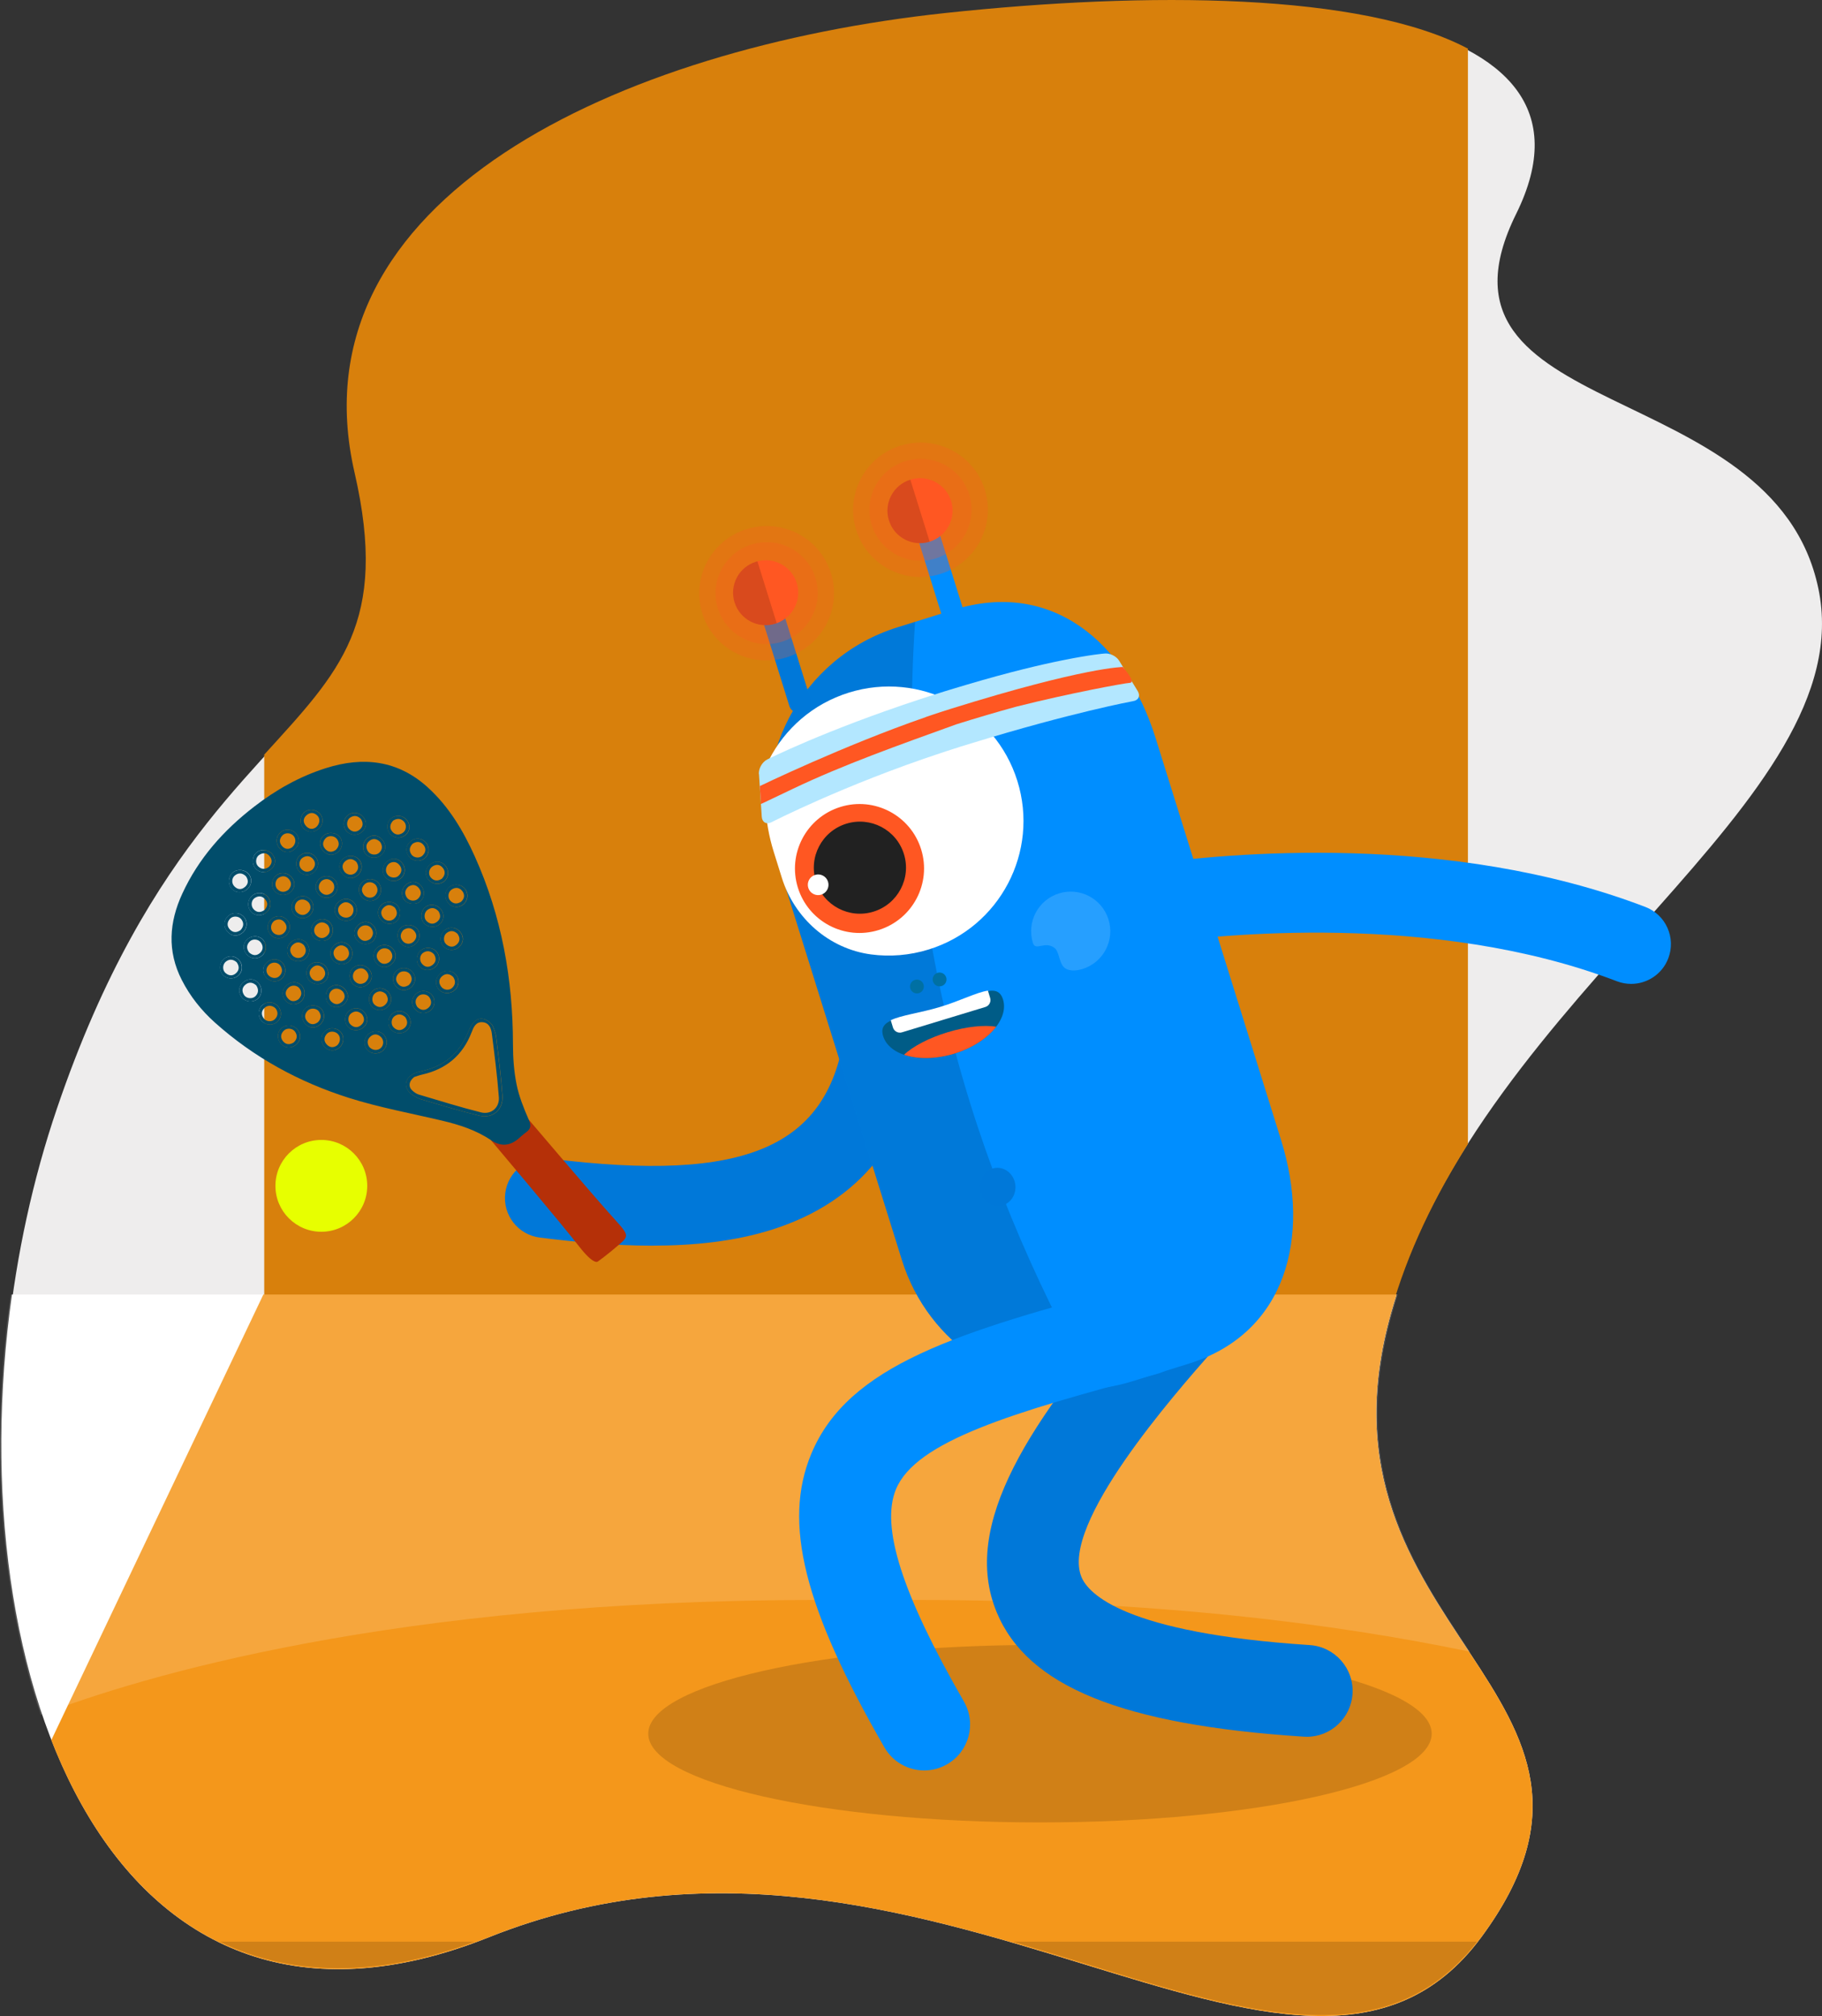
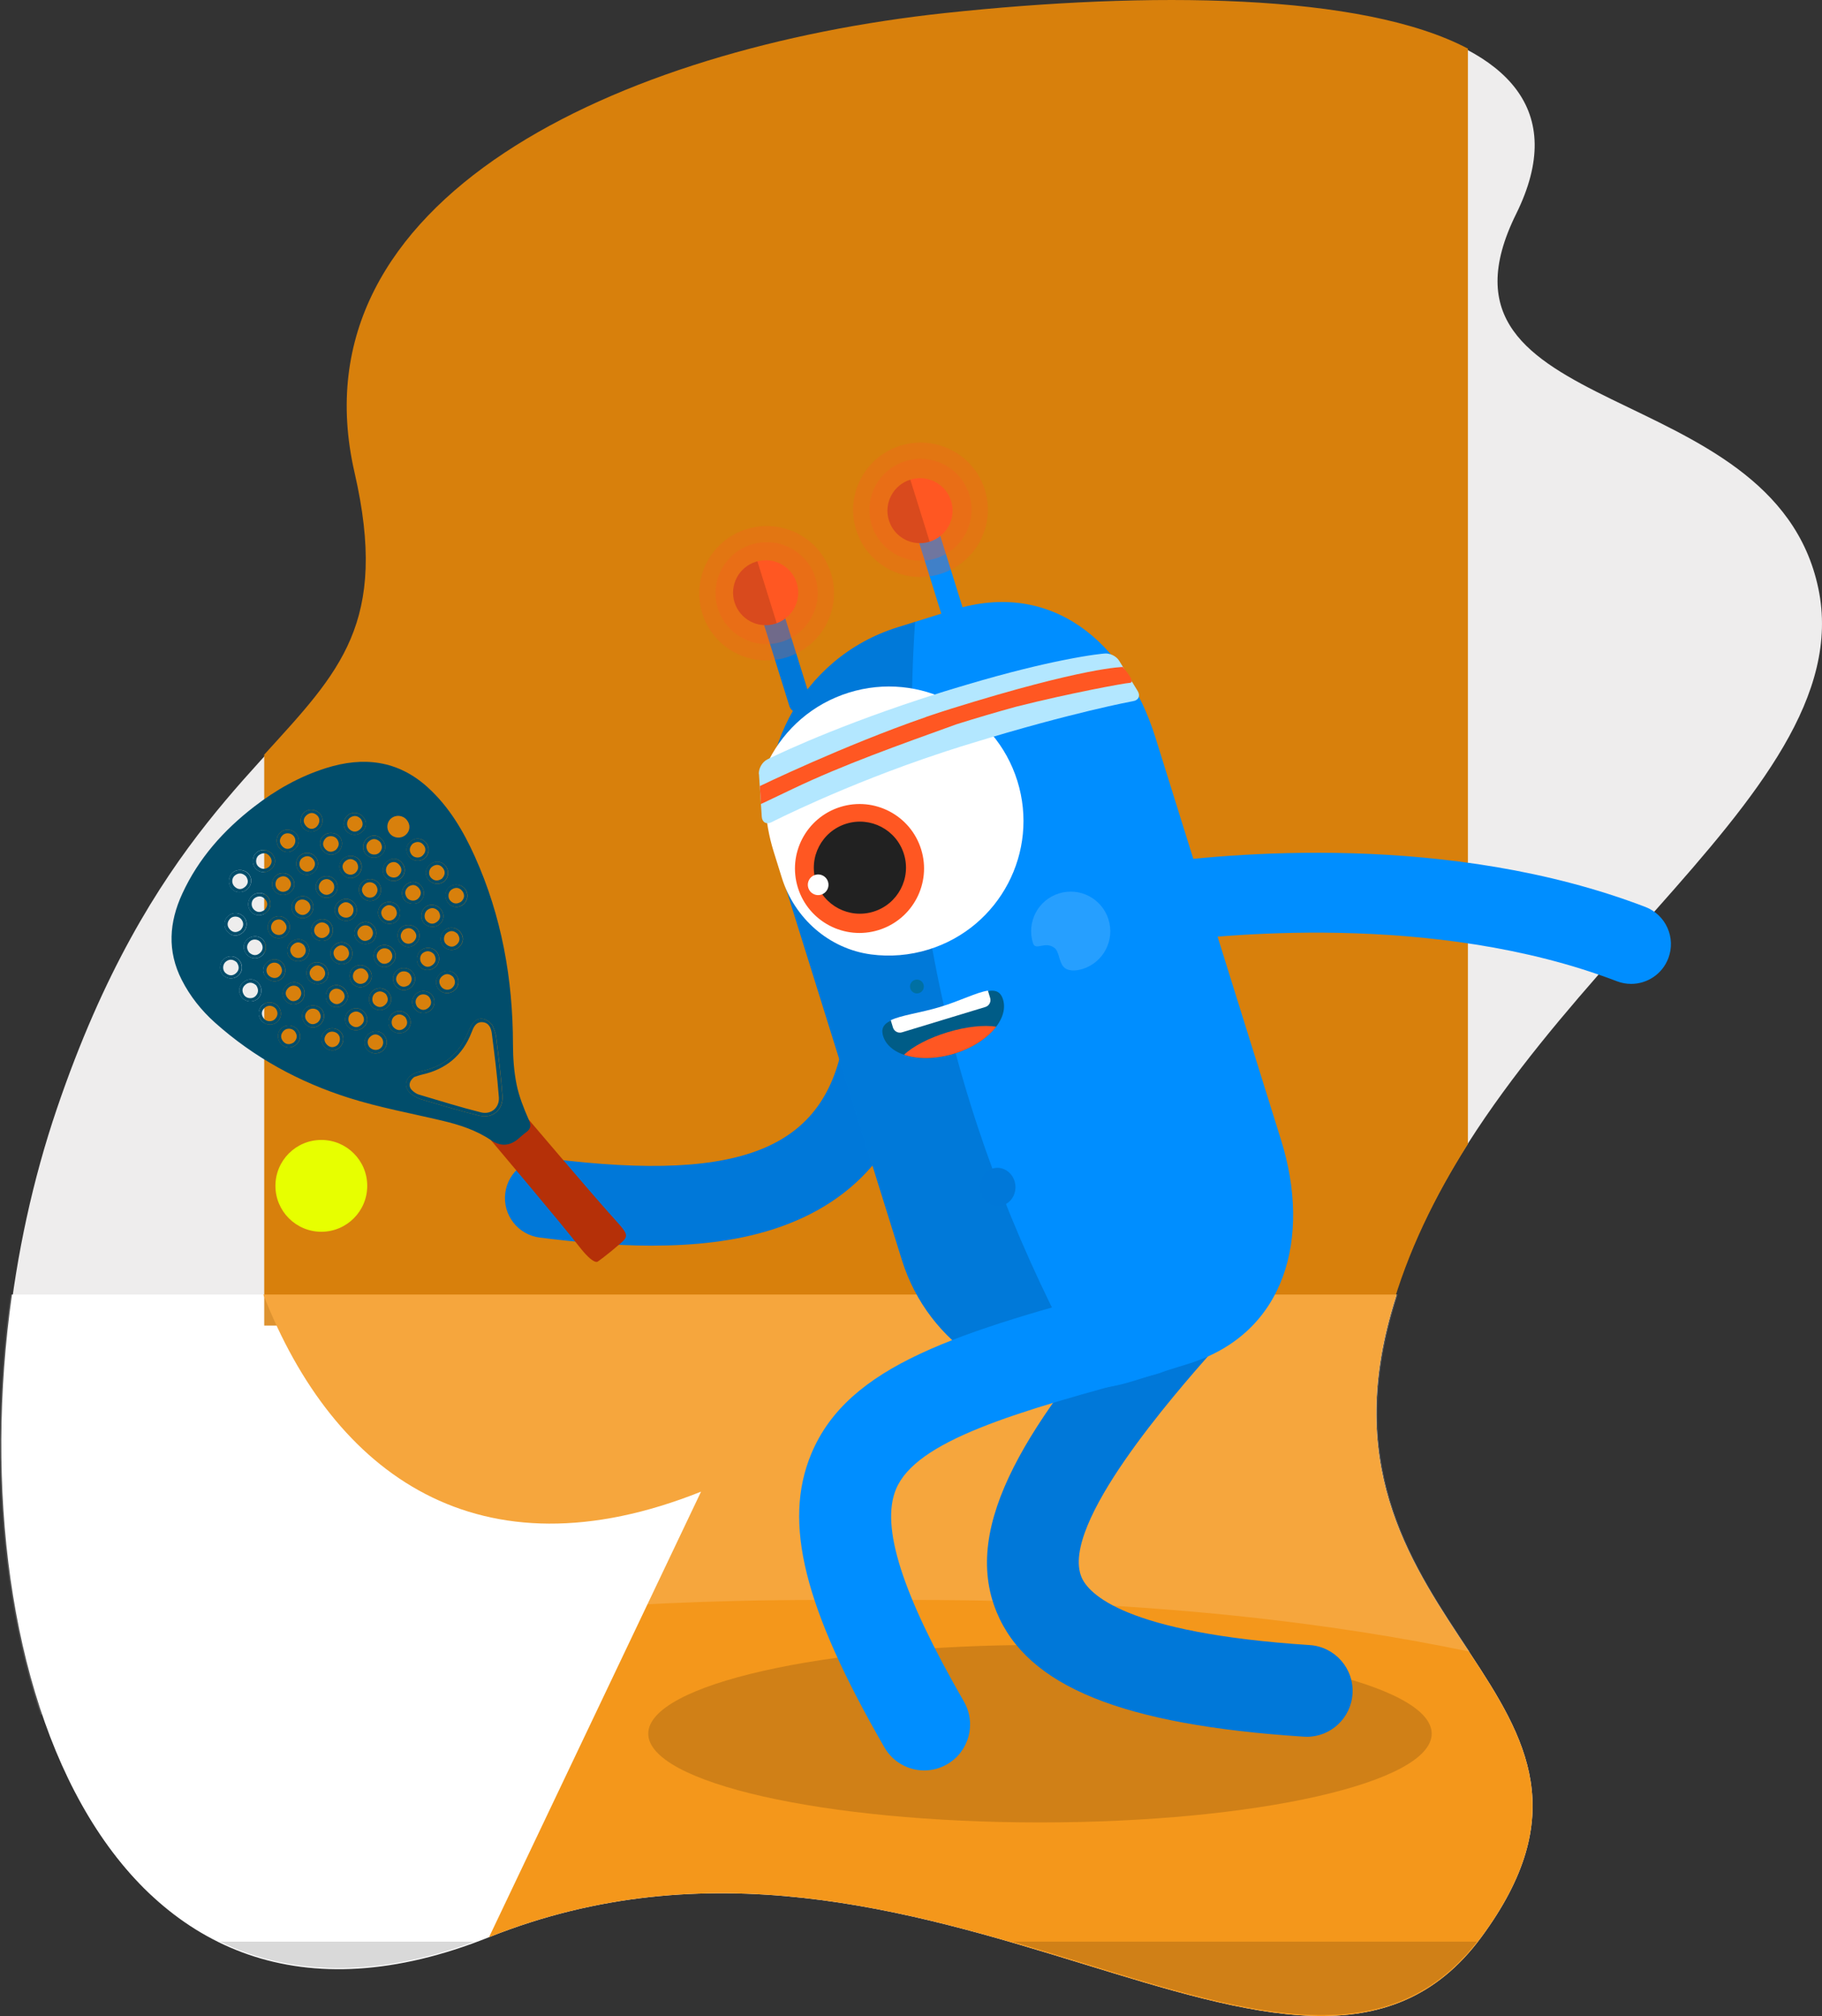
<svg xmlns="http://www.w3.org/2000/svg" id="uuid-89e98c96-10c7-46d9-ba91-434bca220a95" viewBox="0 0 595.37 658.72">
  <rect x="0" y="0" width="595.37" height="658.72" fill="#333333" stroke="none" />
  <g id="uuid-a16b2a1a-dea1-4f71-ad0a-114229a533d4">
    <g id="uuid-2b743000-9bd2-4ac1-94af-5d7af45a8fce">
      <path d="M49.44,619.2h58.88V220.9c-19.22,29.04-59.39,52.02-89.74,141.38-31.48,92.52-21.62,207.55,30.86,256.92Z" fill="#eeeded" />
      <path d="M454.55,493.31v101.37h45.62c3.31-35.94-32.03-60.71-45.62-101.37Z" fill="#eeeded" />
      <path d="M594.17,192.24c-14.73-70.17-132.63-53.84-98.73-122.37,16.91-34.21-3.25-53.38-40.89-62.59V427.53c30.14-103.65,154.29-165.42,139.62-235.3Z" fill="#eeeded" />
      <path d="M159.8,632.97c142.96-57.09,265.26,79.95,324.24,0,58.98-79.95-58.98-99.52-29.49-203.95,.57-2.03,1.18-4.03,1.82-6.03H3.91c-17.92,126.32,33.1,259.05,155.89,209.98Z" fill="#fff" fill-rule="evenodd" />
      <path d="M453.3,433.13c.38-1.52,.78-3.07,1.22-4.63,5.49-19.61,14.43-37.73,25.15-54.69V15.89C445.07-2.37,375.17-2.85,308.74,4.27,202.73,15.67,95.24,64.63,115.85,154.38c11.3,49.2-4.85,65.05-29.51,92.19v186.56H453.3Z" fill="#d8800c" />
-       <path d="M159.8,632.97c142.96-57.09,265.26,79.95,324.24,0,58.98-79.95-58.98-99.52-29.49-203.95,.57-2.03,1.18-4.03,1.82-6.03H86.05L16.77,568.57c23.07,58.97,70.54,93.36,143.03,64.4Z" fill="#f4971b" fill-rule="evenodd" />
+       <path d="M159.8,632.97c142.96-57.09,265.26,79.95,324.24,0,58.98-79.95-58.98-99.52-29.49-203.95,.57-2.03,1.18-4.03,1.82-6.03H86.05c23.07,58.97,70.54,93.36,143.03,64.4Z" fill="#f4971b" fill-rule="evenodd" />
      <g opacity=".15">
        <path d="M13.32,560.35c32.33-12.43,114.93-37.57,253.95-37.57h32.02c77.52,0,137.5,7.82,181.01,16.9-18.36-27.81-40.01-58.79-25.36-110.66,.57-2.03,1.18-4.04,1.82-6.04H3.49c-6.86,48.41-3.63,97.66,9.83,137.37Z" fill="#fff" fill-rule="evenodd" />
      </g>
      <g opacity=".15">
        <path d="M482.64,634.43h-151.7c65.24,18.96,118.28,42.75,151.7,0Z" />
      </g>
      <g opacity=".15">
        <path d="M155.06,634.43H71.84c22.41,10.86,50.13,12.15,83.22,0Z" />
      </g>
    </g>
  </g>
  <g id="uuid-bed4e50f-a371-43e5-926b-f9d3d648394a">
    <path d="M213.13,407.02c-12.91,0-25.6-1.25-36.74-2.65-7.12-.89-12.18-7.39-11.29-14.51,.89-7.12,7.39-12.18,14.51-11.29,64.28,8.03,91.33-3.7,96.51-41.85,.97-7.11,7.52-12.09,14.63-11.14,7.11,.96,12.1,7.51,11.13,14.63-4.3,31.72-20.93,52.41-49.43,61.51-12.34,3.94-25.95,5.29-39.33,5.29Z" fill="#0078d9" />
    <path d="M172.75,365.81s19.25,22.66,26.14,30.4c6.3,7.08,7.11,7.27,3.65,10.25-4.59,3.96-7.16,5.71-7.16,5.71,0,0-1.19,1.52-6.29-5.09s-28.67-34.53-28.67-34.53l12.32-6.74Z" fill="#b53008" />
    <g opacity=".15">
      <path d="M211.83,566.47c0,16.02,57.31,29,128,29s128-12.98,128-29-57.31-29-128-29c-70.69,0-128,12.98-128,29Z" />
    </g>
    <path d="M427.01,567.48c-.33,0-.66-.01-.99-.03-59.36-3.86-90.31-16.42-100.35-40.7-11.81-28.58,10.67-62.71,48.07-105.18,5.48-6.22,14.95-6.82,21.17-1.34,6.22,5.48,6.82,14.95,1.34,21.17-12.36,14.03-49.95,56.73-42.86,73.89,2.22,5.37,13.93,18.28,74.57,22.23,8.27,.54,14.53,7.68,14,15.94-.52,7.94-7.11,14.03-14.95,14.03Z" fill="#0078d9" />
    <g>
      <path d="M253.73,280.38l41,131.38c8.62,27.61,35.27,44.59,62.96,42.03,4.15-.38,8.31-1.21,12.45-2.5l18.34-5.73c31.74-9.9,40.04-41.3,30.14-73.04l-41.01-131.38c-9.91-31.74-34.27-51.8-66-41.89l-12.59,3.93-5.75,1.79c-31.74,9.91-49.44,43.66-39.53,75.4Z" fill="#008eff" fill-rule="evenodd" />
      <g opacity=".15">
        <path d="M253.73,280.38l41,131.38c8.62,27.61,35.27,44.59,62.96,42.03-40.64-72.51-65.29-153.39-58.67-250.6l-5.75,1.79c-31.74,9.91-49.44,43.66-39.53,75.4Z" fill-rule="evenodd" />
      </g>
      <path d="M251.27,248.28c5.2-10.15,14.31-18.29,26.07-21.96,23.2-7.24,47.87,5.67,55.1,28.84,7.23,23.17-5.71,47.82-28.91,55.06-6.33,1.97-12.76,2.45-18.92,1.63-13.74-1.84-25.01-11.82-29.14-25.06l-2.67-8.56c-3.14-10.06-3.5-20.31-1.52-29.95Z" fill="#fff" fill-rule="evenodd" />
      <ellipse cx="280.86" cy="283.77" rx="21.09" ry="21.06" transform="translate(-71.78 96.55) rotate(-17.33)" fill="#ff5722" />
      <ellipse cx="281" cy="283.49" rx="15.06" ry="15.04" transform="translate(-71.7 96.59) rotate(-17.33)" fill="#212121" />
      <ellipse cx="267.35" cy="289.09" rx="3.38" ry="3.38" transform="translate(-73.98 92.77) rotate(-17.33)" fill="#fff" />
-       <circle cx="307.03" cy="320.01" r="2.26" transform="translate(-81.39 106) rotate(-17.33)" fill="#0070a3" />
      <circle cx="299.63" cy="322.32" r="2.26" transform="translate(-82.42 103.9) rotate(-17.33)" fill="#0070a3" />
      <path d="M248.01,252.94l.91,13.93c.12,1.82,1.54,2.62,3.18,1.79,0,0,23.63-12.14,55.48-22.66,.52-.17,1.03-.34,1.54-.51,1.62-.54,3.24-1.05,4.89-1.57,1.1-.34,2.19-.67,3.29-1.01,33.09-10.17,52.9-13.8,52.9-13.8,1.81-.25,2.52-1.72,1.58-3.29l-6.06-9.9c-.94-1.57-3.18-2.63-4.97-2.36,0,0-4.25,.31-13.19,2.12-.09,.02-.2,.04-.31,.06-7.25,1.46-17.54,3.89-31.08,7.9-.91,.28-1.83,.54-2.75,.82-.56,.17-1.13,.35-1.69,.51-.55,.16-1.09,.33-1.65,.5-.55,.17-1.11,.34-1.67,.51-1.69,.52-3.35,1.06-4.99,1.59-.86,.28-1.7,.56-2.55,.83-31.46,10.31-50.15,19.75-50.15,19.75-.42,.21-.82,.51-1.17,.87-1.01,1.02-1.65,2.54-1.58,3.9Z" fill="#b3e7ff" fill-rule="evenodd" />
      <path d="M302.53,234.28c.68-.23,1.37-.47,2.07-.7,.43-.15,.86-.29,1.29-.43,.57-.19,1.15-.38,1.74-.57,1.1-.36,2.2-.71,3.29-1.05,43.59-13.6,55.97-13.59,55.97-13.59,0,0,4.59,5.13,2.24,5.19-1.48,.04-19.8,3.41-37.01,7.76-6.46,1.77-12.99,3.7-19.6,5.77-18.53,6.7-36.85,13.16-53.46,21.1-5.02,2.4-10.4,4.95-10.4,4.95l-.38-5.86s27.4-13.27,54.26-22.55Z" fill="#ff5722" />
      <rect x="304.64" y="171.93" width="7.26" height="37.14" rx="3.31" ry="3.31" transform="translate(-42.76 100.49) rotate(-17.33)" fill="#008eff" />
      <rect x="253.27" y="196.58" width="7.26" height="37.14" rx="3.31" ry="3.31" transform="translate(-52.43 86.3) rotate(-17.33)" fill="#0078d9" />
      <g opacity=".25">
        <ellipse cx="300.79" cy="166.56" rx="16.69" ry="16.64" transform="translate(-35.96 97.17) rotate(-17.33)" fill="#ff5722" />
      </g>
      <g opacity=".25">
        <ellipse cx="250.51" cy="193.83" rx="16.69" ry="16.64" transform="translate(-45.72 81.69) rotate(-17)" fill="#ff5722" />
      </g>
      <g opacity=".25">
        <ellipse cx="300.79" cy="166.56" rx="22.02" ry="21.95" transform="translate(-35.96 97.17) rotate(-17.33)" fill="#ff5722" />
      </g>
      <g opacity=".25">
        <ellipse cx="250.51" cy="193.83" rx="22.02" ry="21.95" transform="translate(-46.37 83.43) rotate(-17.33)" fill="#ff5722" />
      </g>
      <path d="M290.47,170.03c1.74,5.6,7.71,8.72,13.32,6.96,5.61-1.75,8.75-7.7,7-13.3-1.74-5.59-7.71-8.71-13.32-6.96-5.61,1.75-8.75,7.71-7,13.3Z" fill="#ff5722" fill-rule="evenodd" />
      <g opacity=".15">
        <path d="M290.47,170.03c1.74,5.6,7.71,8.72,13.32,6.96l-6.32-20.26c-5.61,1.75-8.75,7.71-7,13.3Z" fill-rule="evenodd" />
      </g>
      <path d="M240.04,196.84c1.74,5.59,7.7,8.7,13.32,6.95,.16-.05,.31-.1,.45-.16,5.33-1.93,8.24-7.7,6.54-13.14-1.69-5.43-7.37-8.53-12.85-7.08-.16,.03-.32,.08-.48,.13-5.61,1.74-8.75,7.7-6.99,13.3Z" fill="#ff5722" fill-rule="evenodd" />
      <g opacity=".15">
        <path d="M240.04,196.84c1.74,5.59,7.7,8.7,13.32,6.95,.16-.05,.31-.1,.45-.16l-6.31-20.22c-.16,.03-.32,.08-.48,.13-5.61,1.74-8.75,7.7-6.99,13.3Z" fill-rule="evenodd" />
      </g>
      <g opacity=".15">
        <path d="M353.72,316.62c-2.09,.65-4.85,.86-6.27-.8s-1.36-4.98-2.91-6.12c-3.2-2.34-6.16,1.17-7.01-1.58-2.13-6.82,1.67-14.07,8.49-16.2,6.82-2.13,14.07,1.68,16.2,8.5,2.13,6.82-1.67,14.07-8.49,16.2Z" fill="#fff" fill-rule="evenodd" />
      </g>
      <path d="M327.76,326.59c1.97,6.49-5.2,14.42-16.02,17.71-10.82,3.29-21.19,.69-23.17-5.8-1.97-6.49,8.04-5.82,18.86-9.11,10.82-3.29,18.35-9.29,20.33-2.8Z" fill="#005c87" />
      <g>
        <path d="M295.38,344.63c4.38,1.5,10.3,1.51,16.37-.33,6.06-1.84,10.98-5.14,13.78-8.83-3.93-.63-9.73-.06-15.91,1.82-6.19,1.88-11.32,4.63-14.23,7.35Z" fill="#ff5722" />
        <path d="M307.31,328.98c-6.58,2-12.81,2.69-16.24,4.38l.72,2.38c.38,1.24,1.7,1.95,2.94,1.57l27.25-8.28c1.24-.38,1.95-1.7,1.57-2.94l-.73-2.4c-3.67,.52-9.02,3.32-15.51,5.29Z" fill="#fff" />
      </g>
    </g>
    <g id="uuid-9ba9eca7-e389-49ed-82d3-1e8c3721667a">
      <ellipse cx="326.02" cy="387.82" rx="5.8" ry="6.25" transform="translate(-38.39 35.82) rotate(-5.94)" fill="#0078d9" />
    </g>
    <path d="M302.01,578.48c-5.19,0-10.23-2.7-13.01-7.52-26.32-45.68-33.25-73.46-23.92-95.89,12.08-29.05,47.79-39.86,105.06-55.09,8-2.13,16.22,2.63,18.35,10.64,2.13,8.01-2.63,16.22-10.64,18.35-47.15,12.54-78.55,21.93-85.07,37.62-5.08,12.22,1.98,34.27,22.21,69.4,4.14,7.18,1.67,16.35-5.51,20.48-2.36,1.36-4.93,2.01-7.47,2.01Z" fill="#008eff" />
    <path d="M533,321.48c-1.54,0-3.12-.28-4.65-.86-59.76-22.88-131.09-15.18-151.52-12.27-7.11,1.01-13.69-3.93-14.7-11.04-1.01-7.11,3.93-13.69,11.04-14.7,28.2-4.01,100.67-10.7,164.48,13.73,6.71,2.57,10.06,10.08,7.49,16.79-1.98,5.18-6.91,8.35-12.14,8.35Z" fill="#008eff" />
    <g>
      <path d="M139.82,257.3c-9.8-8.91-21.11-10.19-33.32-6.32-8.62,2.73-16.37,7.11-23.51,12.64-9.95,7.69-18.11,16.86-23.41,28.35-4.32,9.35-5,18.79-.18,28.23,2.72,5.34,6.4,9.95,10.84,13.93,12.76,11.42,27.55,19.45,43.75,24.59,9.94,3.15,20.27,5.03,30.44,7.44,5.66,1.34,11.14,3.09,16.01,6.39q4.65,3.15,8.91-.44c.84-.71,1.64-1.48,2.54-2.12,1.63-1.16,1.7-2.29,.87-4.18-1.61-3.69-3.15-7.51-3.95-11.43-.87-4.28-1.18-8.74-1.19-13.12-.02-21.33-3.69-41.89-12.47-61.42-3.78-8.4-8.43-16.25-15.33-22.53Zm-26.06,8.98c1.53-1.16,3.7-.86,4.95,.68,1.31,1.62,1.12,3.57-.47,4.91-1.56,1.32-3.9,1.11-5.13-.44-1.22-1.56-.92-3.96,.65-5.15Zm6.29,7.57c1.62-1.31,3.52-1.09,4.9,.56,1.39,1.66,1.19,3.75-.49,5.08-1.49,1.19-3.81,.95-5.01-.5-1.27-1.54-1.01-3.85,.59-5.15Zm17.26,20.68c-1.46,1.24-3.95,1-5.18-.49-1.21-1.47-.98-3.69,.52-4.97,1.58-1.36,3.58-1.24,4.92,.3,1.35,1.55,1.23,3.88-.26,5.16Zm6.74,2.54c1.28,1.58,1.1,3.69-.43,4.97-1.48,1.24-4,.98-5.19-.54-1.16-1.48-.94-3.82,.49-5.05,1.49-1.29,3.82-1.01,5.13,.62Zm-44.53-31.73c1.43-1.17,3.71-.94,5.01,.5,1.3,1.46,1.14,3.64-.37,4.94-1.65,1.42-3.74,1.3-5.11-.29-1.27-1.48-1.05-3.91,.47-5.16Zm11.42,8c1.24,1.42,1.05,3.71-.42,5.01-1.55,1.38-3.54,1.25-4.93-.32-1.4-1.59-1.35-3.64,.12-4.98,1.43-1.3,3.96-1.16,5.22,.29Zm13.82,22.23c1.5-1.3,3.96-1.12,5.19,.38,1.19,1.45,1.02,3.84-.35,5.07-1.47,1.31-3.82,1.09-5.15-.49-1.34-1.58-1.21-3.64,.31-4.96Zm-6.6-2.57c-1.33-1.6-1.18-3.58,.39-4.9,1.55-1.31,3.84-1.13,5.15,.42,1.22,1.44,1.01,3.75-.44,4.99-1.57,1.35-3.73,1.13-5.09-.5Zm18.09,10.43c1.25,1.44,1.07,3.64-.4,4.97-1.63,1.46-3.66,1.33-5.04-.33-1.27-1.52-1.16-3.72,.26-4.99,1.42-1.27,3.92-1.1,5.19,.36Zm-44.69-31.39c1.46-1.35,3.84-1.21,5.15,.3,1.38,1.59,1.22,3.72-.39,5.1-1.62,1.39-3.55,1.3-4.93-.22-1.37-1.53-1.3-3.82,.16-5.17Zm12.96,15c1.51-1.2,3.76-.97,4.98,.51,1.23,1.49,1.03,3.76-.44,4.98-1.45,1.2-3.8,1.03-5.02-.37-1.34-1.54-1.12-3.84,.48-5.11Zm-6.76-2.33c-1.39-1.54-1.27-3.87,.25-5.17,1.48-1.26,3.76-1.11,5.01,.34,1.35,1.54,1.14,3.76-.47,5.14-1.46,1.25-3.51,1.12-4.8-.31Zm12.89,9.96c1.55-1.35,3.6-1.27,4.98,.2,1.36,1.45,1.26,3.85-.22,5.17-1.45,1.3-3.82,1.09-5.16-.45-1.34-1.54-1.18-3.55,.39-4.92Zm6.49,7.48c1.58-1.38,3.59-1.25,4.93,.32,1.32,1.55,1.16,3.92-.36,5.19-1.46,1.22-3.73,1.03-5.02-.42-1.41-1.57-1.23-3.64,.45-5.1Zm12.5,15c1.5-1.31,3.85-1.11,5.17,.46,1.28,1.5,1.09,3.64-.45,4.98-1.59,1.38-3.57,1.28-4.96-.26-1.39-1.55-1.29-3.85,.23-5.17Zm-6.57-2.37c-1.37-1.54-1.29-3.86,.2-5.16,1.48-1.3,3.88-1.09,5.17,.44s1.09,3.61-.44,4.95c-1.59,1.39-3.56,1.3-4.92-.23Zm13.12,9.75c1.54-1.17,3.75-.91,4.97,.59,1.27,1.56,1.01,3.87-.58,5.12-1.64,1.29-3.79,1.02-5.09-.64-1.29-1.64-1-3.77,.7-5.07Zm-52.29-46.03c1.55-1.24,3.82-.96,5.13,.64,1.33,1.64,1.06,3.69-.67,5.04-1.59,1.24-3.7,1.01-4.94-.52-1.25-1.55-1.03-3.95,.49-5.17Zm10.88,13.13c-1.62,1.27-3.9,1.01-5.14-.59-1.17-1.52-.9-3.78,.61-4.99,1.56-1.25,3.83-.95,5.13,.67,1.29,1.61,1.04,3.61-.6,4.9Zm6.77,2.42c1.3,1.49,1.11,3.81-.43,5.13-1.44,1.23-3.74,1.05-4.96-.41-1.3-1.54-1.1-3.83,.46-5.13,1.53-1.28,3.61-1.1,4.93,.42Zm18.61,27.56c-1.61,1.4-3.79,1.23-5.1-.4-1.22-1.53-1.05-3.8,.39-5.02,1.52-1.3,3.83-1.07,5.16,.5,1.33,1.58,1.16,3.53-.44,4.92Zm6.83,2.66c1.3,1.59,1.1,3.57-.51,4.91-1.58,1.32-3.86,1.11-5.12-.48-1.2-1.51-.97-3.76,.5-5,1.54-1.29,3.81-1.04,5.13,.56Zm-13.04-10.02c-1.49,1.27-3.89,1.03-5.16-.52-1.27-1.54-1.05-3.63,.5-4.95,1.59-1.34,3.61-1.21,4.95,.3,1.35,1.53,1.22,3.87-.29,5.16Zm-6.47-7.53c-1.48,1.18-3.79,.94-5.02-.52-1.23-1.47-1-3.75,.51-4.97,1.71-1.38,3.78-1.18,5.09,.49,1.17,1.5,.9,3.83-.58,5Zm20.92,24.37c1.52-1.17,3.68-.89,4.94,.65,1.31,1.62,1.07,3.81-.57,5.09-1.54,1.2-3.73,.98-4.99-.47-1.35-1.58-1.08-3.96,.62-5.27Zm-52.31-46.02c1.52-1.25,3.95-1.01,5.2,.52,1.23,1.5,1,3.67-.51,4.99-1.59,1.37-3.87,1.24-5.15-.31-1.26-1.53-1.04-3.96,.47-5.21Zm23.78,28.12c-1.52,1.37-4.03,1.15-5.31-.45-1.19-1.5-.93-3.67,.58-4.95,1.59-1.35,3.79-1.16,5.1,.42,1.23,1.48,1.06,3.7-.38,4.99Zm6.57,2.6c1.26,1.52,1.09,3.75-.36,4.97-1.49,1.25-3.91,1-5.15-.54-1.2-1.48-1.01-3.77,.41-5.01,1.46-1.28,3.8-1.01,5.11,.58Zm-18.22-10.65c-1.19-1.58-.92-3.72,.63-4.97,1.55-1.25,3.71-1.05,4.99,.45,1.33,1.56,1.11,3.83-.5,5.14-1.6,1.29-3.9,1.02-5.13-.61Zm-1.12-7.03c-1.53,1.32-3.7,1.25-5-.16-1.38-1.49-1.3-3.79,.19-5.18,1.5-1.4,3.81-1.32,5.16,.19,1.35,1.51,1.2,3.8-.34,5.14Zm20.65,24.55c1.51-1.24,3.63-1.01,4.98,.55,1.38,1.6,1.26,3.55-.31,4.93-1.54,1.37-3.91,1.23-5.16-.29-1.26-1.53-1.03-3.96,.49-5.2Zm11.27,8.04c1.44,1.65,1.3,3.71-.36,5.07-1.52,1.26-3.75,1.11-4.99-.32-1.32-1.53-1.14-3.87,.4-5.16s3.61-1.11,4.95,.41Zm-45.74-17.45c1.59-1.25,3.67-1.01,4.95,.56,1.31,1.62,1.07,3.88-.54,5.13-1.53,1.19-3.78,.94-4.99-.56-1.29-1.59-1.03-3.86,.59-5.13Zm11.37,8.19c1.19,1.55,.95,3.81-.53,5-1.58,1.26-3.91,.98-5.14-.62-1.25-1.63-1.01-3.62,.6-4.93,1.69-1.39,3.74-1.16,5.06,.56Zm12.13,19.88c-1.61,1.37-3.75,1.18-5.1-.45-1.25-1.53-1.08-3.76,.38-4.98,1.52-1.27,3.88-1.03,5.15,.52,1.32,1.62,1.15,3.57-.43,4.92Zm-6.2-7.41c-1.5,1.31-3.85,1.11-5.15-.44-1.34-1.59-1.16-3.85,.42-5.13,1.58-1.29,3.82-1.04,5.12,.57,1.22,1.51,1.05,3.75-.39,5Zm-4.93-21.67c-1.61,1.36-3.76,1.15-5.11-.5-1.34-1.64-1.18-3.61,.41-4.93,1.58-1.32,3.92-1.13,5.16,.42,1.22,1.52,1.01,3.76-.46,5.01Zm6.78,2.49c1.27,1.53,1.03,3.93-.52,5.16-1.57,1.25-3.84,.93-5.1-.73-1.26-1.64-1.01-3.58,.64-4.89,1.53-1.22,3.75-1.02,4.98,.46Zm1.45,7.02c1.62-1.25,3.74-1.02,4.92,.55,1.21,1.6,.89,3.97-.69,5.14-1.62,1.2-3.69,.94-4.93-.64-1.32-1.68-1.04-3.71,.7-5.04Zm16.92,20.65c-1.6,1.3-3.57,1.08-4.91-.54-1.34-1.62-1.13-3.82,.5-5.11,1.51-1.19,3.78-.96,5,.51,1.27,1.53,1,3.84-.59,5.13Zm-6.1-7.72c-1.56,1.43-3.53,1.39-4.91-.11-1.42-1.55-1.4-3.83,.06-5.15,1.43-1.3,3.92-1.16,5.2,.28,1.25,1.42,1.09,3.66-.35,4.98Zm-25.41-29.93c-1.6,1.36-3.55,1.23-4.94-.31-1.42-1.57-1.33-3.75,.21-5.14,1.49-1.34,3.86-1.2,5.16,.31,1.32,1.53,1.13,3.81-.43,5.14Zm40.75,38.3c-1.34-1.43-1.19-3.81,.34-5.16,1.56-1.37,3.81-1.23,5.14,.33,1.28,1.5,1.15,3.66-.3,5-1.5,1.38-3.8,1.31-5.19-.17Zm42.08-4.33c.8,6.41,1.59,12.82,2.07,19.26,.34,4.56-3.16,7.64-7.53,6.57-6.34-1.54-12.58-3.46-18.84-5.29-1.03-.31-2.04-.86-2.95-1.46-3.07-2.02-2.9-5.33,.38-6.98,.9-.45,1.94-.68,2.94-.91,6.86-1.56,11.67-5.56,14.5-11.99,.52-1.19,1.01-2.44,1.77-3.47,1.63-2.21,4.21-2.19,6.46,.53,.26,.77,1.01,2.22,1.2,3.74Zm-13.6-15.12c-1.56,1.33-3.86,1.18-5.16-.33-1.29-1.51-1.09-3.83,.46-5.14,1.56-1.33,3.84-1.18,5.15,.34,1.3,1.52,1.1,3.82-.45,5.14Zm-6.45-7.47c-1.58,1.25-3.76,1.09-5-.38-1.28-1.52-1.08-3.9,.44-5.2,1.52-1.3,3.92-1.09,5.18,.44,1.27,1.56,1,3.85-.62,5.13Zm-25.27-30.05c-1.64,1.34-3.68,1.07-5.04-.66-1.29-1.65-1.09-3.6,.5-4.92,1.56-1.29,3.92-1.09,5.15,.44,1.25,1.56,.99,3.84-.6,5.14Zm33.1,23.46c-1.5,1.24-3.73,1.09-5-.35-1.33-1.51-1.18-3.86,.33-5.17,1.56-1.35,3.76-1.17,5.12,.42,1.39,1.63,1.2,3.72-.45,5.09Zm-19.01-22.47c-1.56,1.21-3.81,.99-5-.48-1.25-1.56-.98-3.85,.61-5.14,1.64-1.32,3.57-1.12,4.9,.51,1.33,1.63,1.11,3.86-.51,5.11Zm-3.1-19.64c1.55-1.3,3.82-1.1,5.12,.47,1.3,1.57,1.15,3.64-.37,4.92-1.54,1.3-3.85,1.11-5.13-.43-1.25-1.5-1.08-3.73,.38-4.96Zm6.41,7.46c1.62-1.33,3.8-1.09,5.11,.57,1.2,1.52,.97,3.76-.53,4.99-1.55,1.27-3.88,.99-5.14-.62-1.27-1.62-1.04-3.63,.56-4.94Zm6.4,7.55c1.61-1.32,3.62-1.15,4.94,.41,1.32,1.55,1.12,3.91-.43,5.17-1.49,1.2-3.73,.98-5.01-.5-1.41-1.62-1.21-3.68,.49-5.07Zm10.78,13.11c-1.52,1.24-3.68,1.01-4.96-.52-1.32-1.57-1.15-3.92,.37-5.16,1.53-1.25,3.89-1.01,5.16,.55,1.27,1.56,1.02,3.84-.57,5.14Z" fill="#014d6b" />
      <path d="M154.42,334.44c-.76,1.03-1.25,2.28-1.77,3.47-2.83,6.43-7.64,10.44-14.5,11.99-1,.23-2.04,.45-2.94,.91-3.28,1.65-3.45,4.96-.38,6.98,.91,.6,1.91,1.15,2.95,1.46,6.26,1.83,12.51,3.75,18.84,5.29,4.37,1.06,7.87-2.01,7.53-6.57-.48-6.44-1.27-12.85-2.07-19.26-.19-1.52-.94-2.97-1.2-3.74-2.25-2.72-4.82-2.75-6.46-.53Zm6.31,3.41c.88,6.88,1.76,13.77,2.28,20.67,.26,3.38-2.54,5.77-5.82,4.95-6.85-1.71-13.6-3.83-20.38-5.84-.7-.21-1.36-.69-1.93-1.17-1.47-1.22-1.42-3.05,.45-4.54,.59-.18,1.61-.58,2.67-.82,7.75-1.76,13.15-6.23,16.06-13.69,.64-1.66,1.35-3.57,3.58-3.42,2.22,.15,2.88,2.1,3.1,3.85Z" fill="#014d6b" />
      <path d="M143.78,318.11c-1.55,1.32-1.76,3.63-.46,5.14,1.29,1.51,3.59,1.66,5.16,.33,1.55-1.32,1.75-3.62,.45-5.14-1.31-1.52-3.58-1.68-5.15-.34Zm3.98,4.67c-1.03,.97-2.79,.75-3.63-.44-.9-1.27-.73-2.54,.46-3.47,1.19-.93,2.44-.7,3.51,.37,.84,1.28,.76,2.49-.34,3.54Z" fill="#014d6b" />
      <path d="M74.52,299.29c-1.54,1.39-1.63,3.57-.21,5.14,1.39,1.54,3.34,1.66,4.94,.31,1.56-1.33,1.76-3.61,.43-5.14-1.31-1.51-3.67-1.65-5.16-.31Zm4.08,4.63c-1.23,.86-2.46,.89-3.5-.24-1.03-1.13-.93-2.4,.09-3.51,.92-1,2.85-.88,3.67,.21,.91,1.2,.78,2.41-.26,3.54Z" fill="#014d6b" />
      <path d="M137.47,310.55c-1.52,1.3-1.72,3.68-.44,5.2,1.24,1.46,3.42,1.63,5,.38,1.62-1.28,1.89-3.57,.62-5.13-1.25-1.53-3.65-1.74-5.18-.44Zm3.88,4.72c-1.19,.94-2.43,.83-3.45-.35-.96-1.09-.78-2.87,.4-3.62,1.26-.81,2.46-.62,3.52,.51,.79,1.27,.74,2.5-.46,3.46Z" fill="#014d6b" />
      <path d="M120.05,273.86c-1.6,1.3-1.86,3.61-.59,5.15,1.19,1.45,3.52,1.68,5.01,.5,1.68-1.33,1.88-3.42,.49-5.08-1.38-1.65-3.29-1.87-4.9-.56Zm3.9,4.74c-.99,.96-2.87,.79-3.65-.34-.85-1.24-.77-2.54,.4-3.49,1.17-.95,2.41-.75,3.5,.32,.85,1.24,.83,2.45-.26,3.51Z" fill="#014d6b" />
      <path d="M79.55,320.89c-1.61,1.32-1.85,3.3-.6,4.93,1.22,1.6,3.56,1.89,5.14,.62,1.48-1.18,1.72-3.45,.53-5-1.32-1.72-3.37-1.95-5.06-.56Zm3.89,4.64c-.98,.96-2.89,.78-3.65-.35-.83-1.24-.76-2.51,.45-3.48,1.2-.97,2.41-.71,3.5,.28,.83,1.28,.77,2.5-.3,3.55Z" fill="#014d6b" />
      <path d="M120.34,337.88c-1.53,1.35-1.68,3.73-.34,5.16,1.38,1.48,3.69,1.54,5.19,.17,1.45-1.34,1.58-3.5,.3-5-1.33-1.55-3.59-1.7-5.14-.33Zm4,4.63c-1.01,.85-2.67,.72-3.65-.4-.76-1.11-.81-2.37,.32-3.39,1.12-1.02,2.39-.95,3.49,.13,1.03,1.02,.93,2.75-.16,3.66Z" fill="#014d6b" />
      <path d="M145.18,304.02c-1.51,1.3-1.66,3.66-.33,5.17,1.27,1.43,3.5,1.59,5,.35,1.65-1.37,1.83-3.46,.45-5.09-1.36-1.6-3.55-1.78-5.12-.42Zm4.08,4.58c-1.14,1.04-2.41,.9-3.5-.11-1-.93-.89-2.84,.21-3.66,1.21-.91,2.41-.77,3.52,.28,.87,1.23,.9,2.46-.23,3.49Z" fill="#014d6b" />
      <path d="M129.62,317.15c-1.52,1.32-1.62,3.62-.23,5.17,1.39,1.54,3.37,1.64,4.96,.26,1.53-1.34,1.73-3.47,.45-4.98-1.33-1.56-3.67-1.77-5.17-.46Zm4.36,1.18c.86,1.24,.7,2.44-.4,3.53-1.24,.8-2.48,.8-3.48-.36-1-1.16-.83-2.44,.22-3.5,.95-.96,2.89-.79,3.66,.33Z" fill="#014d6b" />
      <path d="M146.73,289.86c-1.52,1.24-1.69,3.59-.37,5.16,1.28,1.53,3.44,1.75,4.96,.52,1.59-1.29,1.84-3.58,.57-5.14-1.27-1.55-3.62-1.8-5.16-.55Zm3.95,4.77c-1.27,.84-2.48,.78-3.53-.33-.96-1.03-.75-2.85,.42-3.64,1.26-.85,2.56-.71,3.48,.48,.91,1.18,.76,2.43-.37,3.49Z" fill="#014d6b" />
      <path d="M76.06,285.08c-1.51,1.25-1.73,3.68-.47,5.21,1.28,1.55,3.57,1.68,5.15,.31,1.52-1.32,1.74-3.49,.51-4.99-1.25-1.53-3.68-1.78-5.2-.52Zm4.03,4.68c-1.14,1.03-2.38,.97-3.47-.11-1.03-1.01-.96-2.78,.18-3.64,1.21-.91,2.41-.79,3.54,.28,.86,1.21,.91,2.43-.24,3.48Z" fill="#014d6b" />
      <path d="M80.91,306.81c-1.59,1.32-1.75,3.29-.41,4.93,1.34,1.65,3.5,1.86,5.11,.5,1.47-1.25,1.68-3.49,.46-5.01-1.24-1.55-3.58-1.74-5.16-.42Zm4.3,1.11c.89,1.21,.82,2.52-.3,3.5-1.14,.99-2.39,.8-3.5-.2-.91-1.24-.9-2.45,.14-3.54,.96-1.01,2.82-.89,3.65,.24Z" fill="#014d6b" />
      <path d="M136.17,324.53c-1.69,1.3-1.99,3.43-.7,5.07,1.31,1.66,3.45,1.93,5.09,.64,1.59-1.25,1.85-3.56,.58-5.12-1.22-1.5-3.43-1.76-4.97-.59Zm4.16,1.38c.82,1.25,.72,2.56-.47,3.49-1.19,.92-2.43,.69-3.51-.39-.8-1.26-.77-2.47,.34-3.51,1.01-.95,2.89-.74,3.64,.41Z" fill="#014d6b" />
      <path d="M121.84,323.71c-1.47,1.23-1.7,3.49-.5,5,1.26,1.59,3.54,1.8,5.12,.48,1.61-1.34,1.81-3.33,.51-4.91-1.32-1.61-3.59-1.86-5.13-.56Zm4.01,4.61c-1.13,1.03-2.41,.92-3.51-.1-.99-.91-.87-2.86,.21-3.68,1.21-.92,2.41-.75,3.54,.26,.84,1.23,.9,2.48-.24,3.51Z" fill="#014d6b" />
      <path d="M92.03,335.89c-1.46,1.22-1.63,3.45-.38,4.98,1.34,1.63,3.48,1.82,5.1,.45,1.58-1.35,1.75-3.3,.43-4.92-1.26-1.55-3.62-1.79-5.15-.52Zm4.39,1.22c.86,1.25,.68,2.44-.44,3.5-1.25,.81-2.51,.79-3.48-.37-.96-1.16-.8-2.45,.27-3.5,1-.97,2.86-.78,3.65,.36Z" fill="#014d6b" />
      <path d="M112.21,280.5c-1.59,1.32-1.78,3.27-.5,4.92,1.35,1.74,3.39,2,5.04,.66,1.59-1.29,1.86-3.58,.6-5.14-1.23-1.54-3.59-1.73-5.15-.44Zm3.91,4.7c-1.05,.96-2.81,.73-3.63-.47-.88-1.27-.71-2.55,.48-3.46,1.2-.92,2.44-.67,3.51,.39,.8,1.28,.76,2.5-.36,3.54Z" fill="#014d6b" />
      <path d="M115.61,294.88c-1.38-1.47-3.42-1.55-4.98-.2-1.57,1.37-1.73,3.38-.39,4.92,1.34,1.54,3.7,1.75,5.16,.45,1.48-1.32,1.58-3.72,.22-5.17Zm-1.02,4.46c-1.04,.81-2.69,.63-3.64-.53-.69-1.1-.71-2.34,.45-3.34,1.17-1,2.43-.84,3.49,.21,.97,.96,.77,2.83-.3,3.67Z" fill="#014d6b" />
      <path d="M87.41,314.27c-1.65,1.32-1.91,3.25-.64,4.89,1.27,1.65,3.53,1.98,5.1,.73,1.55-1.24,1.79-3.63,.52-5.16-1.23-1.48-3.45-1.68-4.98-.46Zm4.16,1.21c.88,1.22,.75,2.47-.34,3.5-.97,.91-2.61,.73-3.64-.45-.74-1.05-.76-2.25,.35-3.32,1.03-.99,2.81-.88,3.64,.27Z" fill="#014d6b" />
      <path d="M85.82,328.35c-1.58,1.29-1.76,3.54-.42,5.13,1.3,1.55,3.65,1.75,5.15,.44,1.44-1.25,1.61-3.49,.39-5-1.3-1.61-3.54-1.86-5.12-.57Zm4.04,4.62c-.96,1.01-2.83,.93-3.66-.19-.9-1.2-.86-2.43,.28-3.5,1.01-.94,2.59-.85,3.63,.28,.75,1.08,.81,2.29-.24,3.4Z" fill="#014d6b" />
      <path d="M90.23,286.06c-1.51,1.21-1.78,3.47-.61,4.99,1.24,1.6,3.52,1.86,5.14,.59,1.64-1.29,1.88-3.29,.6-4.9-1.3-1.62-3.57-1.92-5.13-.67Zm3.96,4.73c-1.27,.87-2.49,.82-3.55-.26-.96-.97-.78-2.9,.34-3.66,1.24-.83,2.51-.76,3.48,.44,.97,1.19,.74,2.4-.27,3.48Z" fill="#014d6b" />
      <path d="M106.35,336.75c-1.63,1.28-1.84,3.48-.5,5.11,1.34,1.62,3.31,1.84,4.91,.54,1.6-1.29,1.86-3.6,.59-5.13-1.22-1.47-3.5-1.7-5-.51Zm3.74,4.87c-1.07,.74-2.3,.77-3.34-.36-1.04-1.14-.92-2.41,.09-3.5,.93-1.01,2.79-.85,3.68,.21,.85,1.02,.73,2.64-.42,3.66Z" fill="#014d6b" />
      <path d="M140.54,282.43c-1.7,1.39-1.9,3.46-.49,5.07,1.28,1.48,3.52,1.7,5.01,.5,1.55-1.25,1.75-3.62,.43-5.17-1.33-1.56-3.34-1.72-4.94-.41Zm3.81,4.72c-1.29,.79-2.51,.74-3.54-.38-.96-1.04-.72-2.81,.47-3.63,1.28-.87,2.55-.69,3.46,.5,.92,1.2,.66,2.44-.39,3.51Z" fill="#014d6b" />
      <path d="M134.15,274.89c-1.6,1.31-1.83,3.33-.56,4.94,1.26,1.61,3.59,1.89,5.14,.62,1.5-1.23,1.73-3.47,.53-4.99-1.31-1.66-3.48-1.9-5.11-.57Zm3.93,4.67c-.99,.97-2.88,.78-3.65-.37-.84-1.25-.66-2.45,.44-3.53,1.26-.79,2.52-.77,3.49,.39,.98,1.17,.79,2.46-.28,3.5Z" fill="#014d6b" />
      <path d="M91.55,272.05c-1.46,1.35-1.53,3.65-.16,5.17,1.37,1.52,3.31,1.61,4.93,.22,1.61-1.38,1.77-3.51,.39-5.1-1.31-1.51-3.69-1.65-5.15-.3Zm3.88,4.82c-1.08,.75-2.33,.69-3.31-.47s-.84-2.44,.24-3.5c1-.98,2.81-.78,3.66,.33,.81,1.05,.62,2.65-.6,3.65Z" fill="#014d6b" />
      <path d="M82.26,292.78c-1.48,1.38-1.56,3.69-.19,5.18,1.3,1.41,3.47,1.48,5,.16,1.54-1.34,1.69-3.63,.34-5.14-1.35-1.51-3.65-1.59-5.16-.19Zm4.15,4.58c-1.25,.85-2.45,.88-3.52-.25-.98-1.03-.85-2.87,.29-3.65,1.23-.84,2.5-.77,3.49,.41,1.01,1.19,.75,2.39-.25,3.5Z" fill="#014d6b" />
      <path d="M96.6,293.64c-1.55,1.3-1.76,3.59-.46,5.13,1.23,1.46,3.52,1.65,4.96,.41,1.53-1.32,1.73-3.63,.43-5.13-1.32-1.52-3.41-1.69-4.93-.42Zm3.96,4.62c-1.13,1.01-2.43,.89-3.53-.13-1.01-.94-.85-2.79,.22-3.68,1.03-.85,2.63-.7,3.66,.48,.77,1.07,.77,2.32-.36,3.33Z" fill="#014d6b" />
      <path d="M126.45,281.44c-1.59,1.29-1.86,3.58-.61,5.14,1.19,1.47,3.44,1.69,5,.48,1.62-1.25,1.84-3.48,.51-5.11-1.33-1.63-3.26-1.83-4.9-.51Zm3.79,4.71c-.99,.96-2.83,.7-3.65-.41-.8-1.08-.58-2.68,.62-3.62,1.12-.67,2.35-.66,3.32,.54,.98,1.2,.78,2.46-.29,3.49Z" fill="#014d6b" />
      <path d="M83.89,278.5c-1.51,1.22-1.74,3.61-.49,5.17,1.24,1.53,3.35,1.76,4.94,.52,1.73-1.35,2.01-3.41,.67-5.04-1.3-1.6-3.58-1.89-5.13-.64Zm3.95,4.78c-1.26,.89-2.47,.81-3.53-.26-.96-.97-.77-2.9,.36-3.66,1.24-.84,2.52-.78,3.47,.44,.94,1.19,.79,2.41-.31,3.48Z" fill="#014d6b" />
      <path d="M128.37,331.1c-1.69,1.31-1.97,3.69-.62,5.27,1.25,1.46,3.44,1.67,4.99,.47,1.64-1.28,1.88-3.46,.57-5.09-1.25-1.54-3.42-1.82-4.94-.65Zm3.76,4.81c-1.15,.99-2.44,.85-3.51-.22-.99-.98-.82-2.85,.31-3.66,1.24-.88,2.44-.68,3.53,.36,.82,1.27,.82,2.53-.33,3.52Z" fill="#014d6b" />
      <path d="M98,279.56c-1.52,1.3-1.64,3.63-.25,5.17,1.29,1.43,3.34,1.57,4.8,.31,1.61-1.38,1.81-3.6,.47-5.14-1.25-1.44-3.53-1.59-5.01-.34Zm4.01,4.66c-1.25,.85-2.46,.83-3.52-.25-.98-1-.82-2.86,.32-3.65,1.24-.85,2.54-.76,3.5,.4,.96,1.16,.75,2.41-.29,3.5Z" fill="#014d6b" />
      <path d="M115.43,316.19c-1.43,1.22-1.61,3.5-.39,5.02,1.31,1.62,3.49,1.8,5.1,.4,1.6-1.39,1.77-3.34,.44-4.92-1.33-1.57-3.64-1.8-5.16-.5Zm3.99,4.73c-1.27,.85-2.49,.75-3.52-.36-.95-1.01-.71-2.89,.45-3.64,1.26-.82,2.54-.72,3.47,.51,.92,1.21,.72,2.43-.41,3.48Z" fill="#014d6b" />
      <path d="M95.12,307.79c-1.51,1.29-1.77,3.46-.58,4.95,1.28,1.61,3.79,1.82,5.31,.45,1.44-1.29,1.6-3.51,.38-4.99-1.31-1.58-3.52-1.77-5.1-.42Zm3.96,4.6c-.99,.98-2.82,.78-3.65-.37-.9-1.25-.77-2.5,.42-3.46,1.19-.96,2.4-.79,3.46,.28,.87,1.27,.84,2.49-.24,3.55Z" fill="#014d6b" />
      <path d="M102.94,301.24c-1.51,1.22-1.74,3.5-.51,4.97,1.23,1.46,3.54,1.7,5.02,.52,1.48-1.17,1.75-3.5,.58-5-1.31-1.67-3.38-1.87-5.09-.49Zm3.85,4.61c-1.15,.95-2.46,.85-3.51-.26-1-1.04-.79-2.77,.39-3.64,1.26-.92,2.43-.67,3.5,.36,.81,1.3,.79,2.57-.38,3.53Z" fill="#014d6b" />
      <path d="M88.83,300.18c-1.55,1.25-1.83,3.39-.63,4.97,1.23,1.63,3.53,1.9,5.13,.61,1.61-1.3,1.83-3.57,.5-5.14-1.28-1.5-3.44-1.7-4.99-.45Zm3.87,4.72c-1.02,.98-2.78,.72-3.64-.43-.81-1.07-.61-2.68,.59-3.61,1.14-.65,2.36-.67,3.35,.55,.98,1.22,.79,2.46-.3,3.49Z" fill="#014d6b" />
      <path d="M117.12,302.16c-1.67,1.45-1.85,3.52-.45,5.1,1.29,1.45,3.56,1.64,5.02,.42,1.52-1.27,1.68-3.64,.36-5.19-1.34-1.57-3.35-1.7-4.93-.32Zm4.17,1.1c.89,1.22,.74,2.43-.3,3.55-1.23,.83-2.48,.88-3.5-.27-1-1.13-.96-2.39,.15-3.48,1.02-1.01,2.83-.93,3.65,.2Z" fill="#014d6b" />
      <path d="M124.76,295.58c-1.52,1.32-1.65,3.37-.31,4.96,1.34,1.58,3.68,1.8,5.15,.49,1.38-1.22,1.55-3.62,.35-5.07-1.23-1.5-3.69-1.68-5.19-.38Zm4.09,4.55c-1.01,1.02-2.76,.9-3.64-.25-.93-1.22-.84-2.46,.32-3.47,1.18-1.02,2.39-.81,3.51,.19,.88,1.23,.89,2.44-.19,3.52Z" fill="#014d6b" />
      <path d="M113.76,266.29c-1.57,1.19-1.87,3.59-.65,5.15,1.22,1.56,3.57,1.76,5.13,.44,1.6-1.35,1.78-3.29,.47-4.91-1.25-1.54-3.42-1.84-4.95-.68Zm3.78,4.79c-1.19,.98-2.45,.81-3.5-.27-.96-.99-.77-2.89,.37-3.66,1.25-.83,2.46-.68,3.54,.47,.79,1.24,.77,2.47-.42,3.46Z" fill="#014d6b" />
      <path d="M138.91,296.46c-1.43,1.23-1.65,3.57-.49,5.05,1.19,1.51,3.71,1.78,5.19,.54,1.53-1.28,1.71-3.39,.43-4.97-1.31-1.62-3.64-1.91-5.13-.62Zm3.94,4.7c-1.19,.98-2.45,.82-3.5-.25-.96-.97-.75-2.86,.39-3.65,1.25-.87,2.44-.67,3.52,.45,.79,1.24,.8,2.46-.4,3.45Z" fill="#014d6b" />
      <path d="M107.72,322.67c-1.52,1.24-1.75,3.67-.49,5.2,1.25,1.52,3.62,1.65,5.16,.29,1.57-1.38,1.69-3.33,.31-4.93-1.35-1.56-3.46-1.8-4.98-.55Zm4,4.69c-1.15,1.05-2.39,.94-3.48-.11-1.03-.99-.9-2.75,.18-3.66,1.03-.87,2.61-.73,3.66,.47,.76,1.05,.79,2.26-.36,3.31Z" fill="#014d6b" />
      <path d="M118.54,288.11c-1.56,1.32-1.72,3.3-.39,4.9,1.36,1.63,3.52,1.85,5.09,.5,1.45-1.24,1.66-3.55,.44-4.99-1.31-1.54-3.59-1.73-5.15-.42Zm4.02,4.51c-.95,1.02-2.74,.88-3.64-.24-.97-1.22-.82-2.43,.27-3.48,.98-.94,2.61-.82,3.59,.27,.81,1.14,.79,2.36-.23,3.46Z" fill="#014d6b" />
      <path d="M93.84,321.75c-1.74,1.34-2.02,3.37-.7,5.04,1.25,1.57,3.31,1.84,4.93,.64,1.58-1.17,1.9-3.54,.69-5.14-1.18-1.56-3.3-1.8-4.92-.55Zm4.05,1.23c.87,1.23,.71,2.44-.36,3.54-1.24,.85-2.46,.84-3.47-.32-1-1.15-.92-2.39,.2-3.46,1.03-1,2.83-.89,3.64,.25Z" fill="#014d6b" />
      <path d="M73.24,313.25c-1.62,1.27-1.88,3.54-.59,5.13,1.22,1.5,3.46,1.75,4.99,.56,1.61-1.25,1.85-3.52,.54-5.13-1.28-1.57-3.36-1.81-4.95-.56Zm3.92,4.7c-1.11,1.03-2.41,.93-3.53-.08-1.02-.93-.92-2.8,.18-3.67,1.21-.95,2.41-.75,3.53,.21,.89,1.25,.91,2.52-.19,3.55Z" fill="#014d6b" />
      <path d="M123.25,309.63c-1.49,1.3-1.58,3.62-.2,5.16,1.36,1.53,3.33,1.62,4.92,.23,1.53-1.34,1.72-3.44,.44-4.95s-3.68-1.73-5.17-.44Zm4.42,1.22c.83,1.25,.68,2.46-.47,3.53-1.25,.82-2.49,.75-3.46-.42-.98-1.18-.81-2.45,.29-3.49,1.02-.97,2.88-.78,3.65,.38Z" fill="#014d6b" />
      <path d="M132.65,289.08c-1.5,1.28-1.73,3.49-.52,4.97,1.22,1.5,3.72,1.73,5.18,.49,1.5-1.28,1.61-3.61,.26-5.16-1.35-1.54-3.34-1.66-4.92-.3Zm3.94,4.57c-.99,.97-2.87,.77-3.64-.38-.84-1.24-.69-2.45,.46-3.52,1.24-.84,2.46-.77,3.44,.41,.98,1.19,.82,2.44-.26,3.49Z" fill="#014d6b" />
      <path d="M109.27,308.79c-1.56,1.32-1.77,3.41-.5,4.95,1.27,1.55,3.67,1.79,5.16,.52,1.51-1.29,1.64-3.64,.29-5.16-1.34-1.51-3.36-1.64-4.95-.3Zm3.9,4.57c-1.02,.96-2.87,.79-3.65-.38-.82-1.25-.75-2.51,.46-3.48,1.22-.98,2.41-.7,3.49,.32,.85,1.28,.8,2.49-.31,3.54Z" fill="#014d6b" />
      <path d="M99.81,329.41c-1.46,1.32-1.48,3.6-.06,5.15,1.38,1.5,3.35,1.54,4.91,.11,1.44-1.32,1.6-3.56,.35-4.98-1.28-1.45-3.77-1.58-5.2-.28Zm4.41,1.1c.85,1.23,.74,2.44-.37,3.52-1.25,.89-2.47,.84-3.47-.32-1.01-1.16-.86-2.43,.19-3.5,.96-.98,2.88-.82,3.66,.3Z" fill="#014d6b" />
      <path d="M99.51,265.35c-1.52,1.25-1.74,3.68-.47,5.16,1.37,1.59,3.46,1.71,5.11,.29,1.51-1.3,1.68-3.48,.37-4.94-1.3-1.45-3.58-1.68-5.01-.5Zm3.71,4.99c-1.08,.75-2.29,.65-3.28-.52-1.01-1.19-.89-2.49,.26-3.48,1.13-.98,2.43-.92,3.52,.17,1,1.01,.81,2.74-.49,3.83Z" fill="#014d6b" />
      <path d="M105.71,273.06c-1.47,1.35-1.52,3.4-.12,4.98,1.38,1.57,3.38,1.7,4.93,.32,1.47-1.3,1.66-3.59,.42-5.01-1.26-1.45-3.8-1.6-5.22-.29Zm4.39,1.08c.9,1.23,.73,2.43-.33,3.53-1.25,.9-2.47,.87-3.5-.28-1.04-1.16-.86-2.43,.15-3.51,.95-1.01,2.85-.86,3.67,.26Z" fill="#014d6b" />
-       <path d="M127.74,267.42c-1.46,1.23-1.63,3.46-.38,4.96,1.27,1.54,3.59,1.73,5.13,.43,1.52-1.28,1.68-3.35,.37-4.92-1.3-1.56-3.56-1.77-5.12-.47Zm3.91,4.68c-1.24,.86-2.53,.77-3.5-.41-.96-1.18-.71-2.42,.29-3.54,1.26-.8,2.48-.81,3.55,.29,.98,1.01,.81,2.86-.34,3.65Z" fill="#014d6b" />
      <path d="M114.04,330.29c-1.54,1.3-1.72,3.64-.4,5.16,1.24,1.43,3.47,1.57,4.99,.32,1.66-1.36,1.8-3.42,.36-5.07-1.34-1.53-3.42-1.7-4.95-.41Zm4.03,4.58c-1.12,1.05-2.39,.95-3.5-.08-1.03-.96-.97-2.81,.15-3.66,1.2-.91,2.41-.81,3.53,.24,.94,1.22,.94,2.46-.17,3.5Z" fill="#014d6b" />
      <path d="M104.51,287.05c-1.6,1.27-1.82,3.57-.48,5.11,1.22,1.4,3.57,1.58,5.02,.37,1.48-1.22,1.68-3.49,.44-4.98-1.22-1.48-3.47-1.71-4.98-.51Zm3.79,4.73c-1.22,.92-2.44,.76-3.48-.3-.99-1.01-.83-2.73,.42-3.76,1.1-.69,2.3-.69,3.35,.41,.95,1,.82,2.83-.28,3.66Z" fill="#014d6b" />
      <path d="M101.31,315.22c-1.42,1.24-1.61,3.53-.41,5.01,1.24,1.53,3.66,1.79,5.15,.54,1.45-1.21,1.62-3.44,.36-4.97-1.31-1.59-3.64-1.86-5.11-.58Zm4.13,4.6c-1,1.03-2.78,.93-3.64-.21-.91-1.21-.87-2.47,.29-3.48,1.17-1.02,2.38-.85,3.48,.17,.94,1.23,.94,2.43-.13,3.53Z" fill="#014d6b" />
      <path d="M131.05,303.09c-1.42,1.27-1.54,3.46-.26,4.99,1.39,1.66,3.42,1.8,5.04,.33,1.47-1.32,1.65-3.53,.4-4.97-1.26-1.45-3.76-1.63-5.19-.36Zm4.16,4.52c-1.04,1.06-2.7,.99-3.63-.16-.98-1.21-.79-2.39,.2-3.53,1.22-.86,2.47-.92,3.51,.2,1.02,1.11,1.01,2.37-.08,3.48Z" fill="#014d6b" />
    </g>
    <circle cx="105" cy="387.47" r="15" fill="#e7ff00" />
  </g>
</svg>